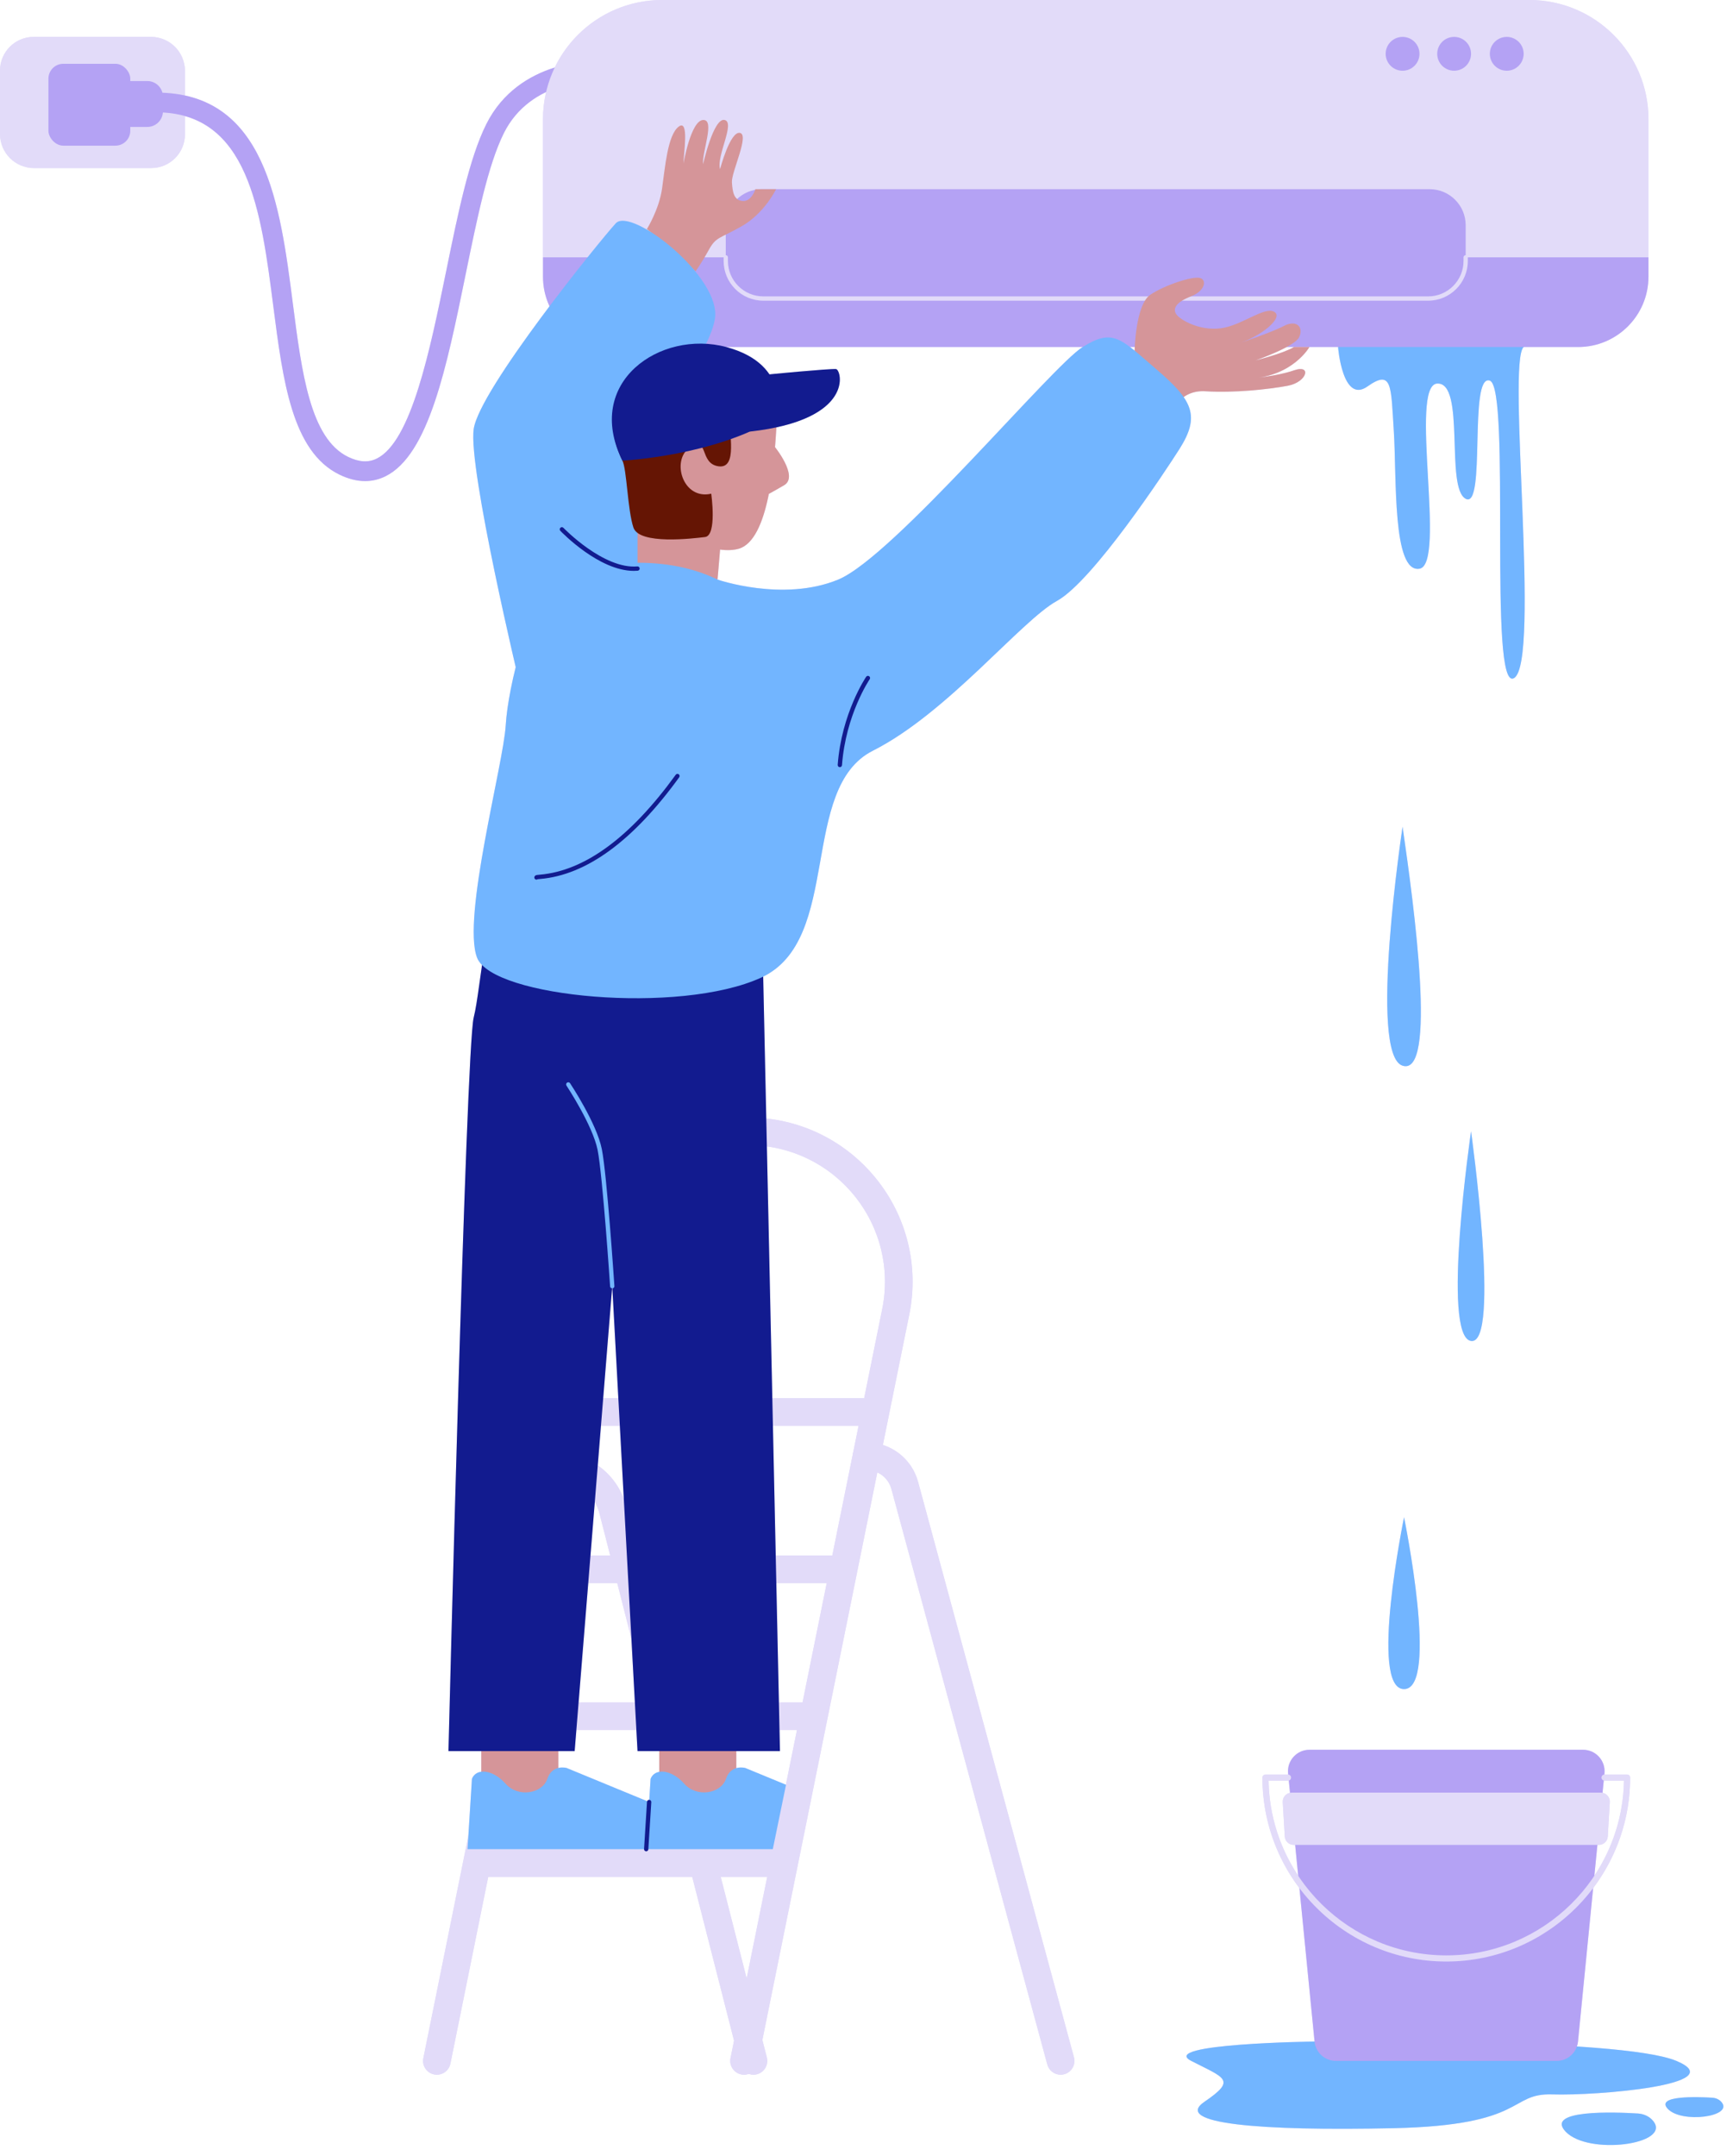
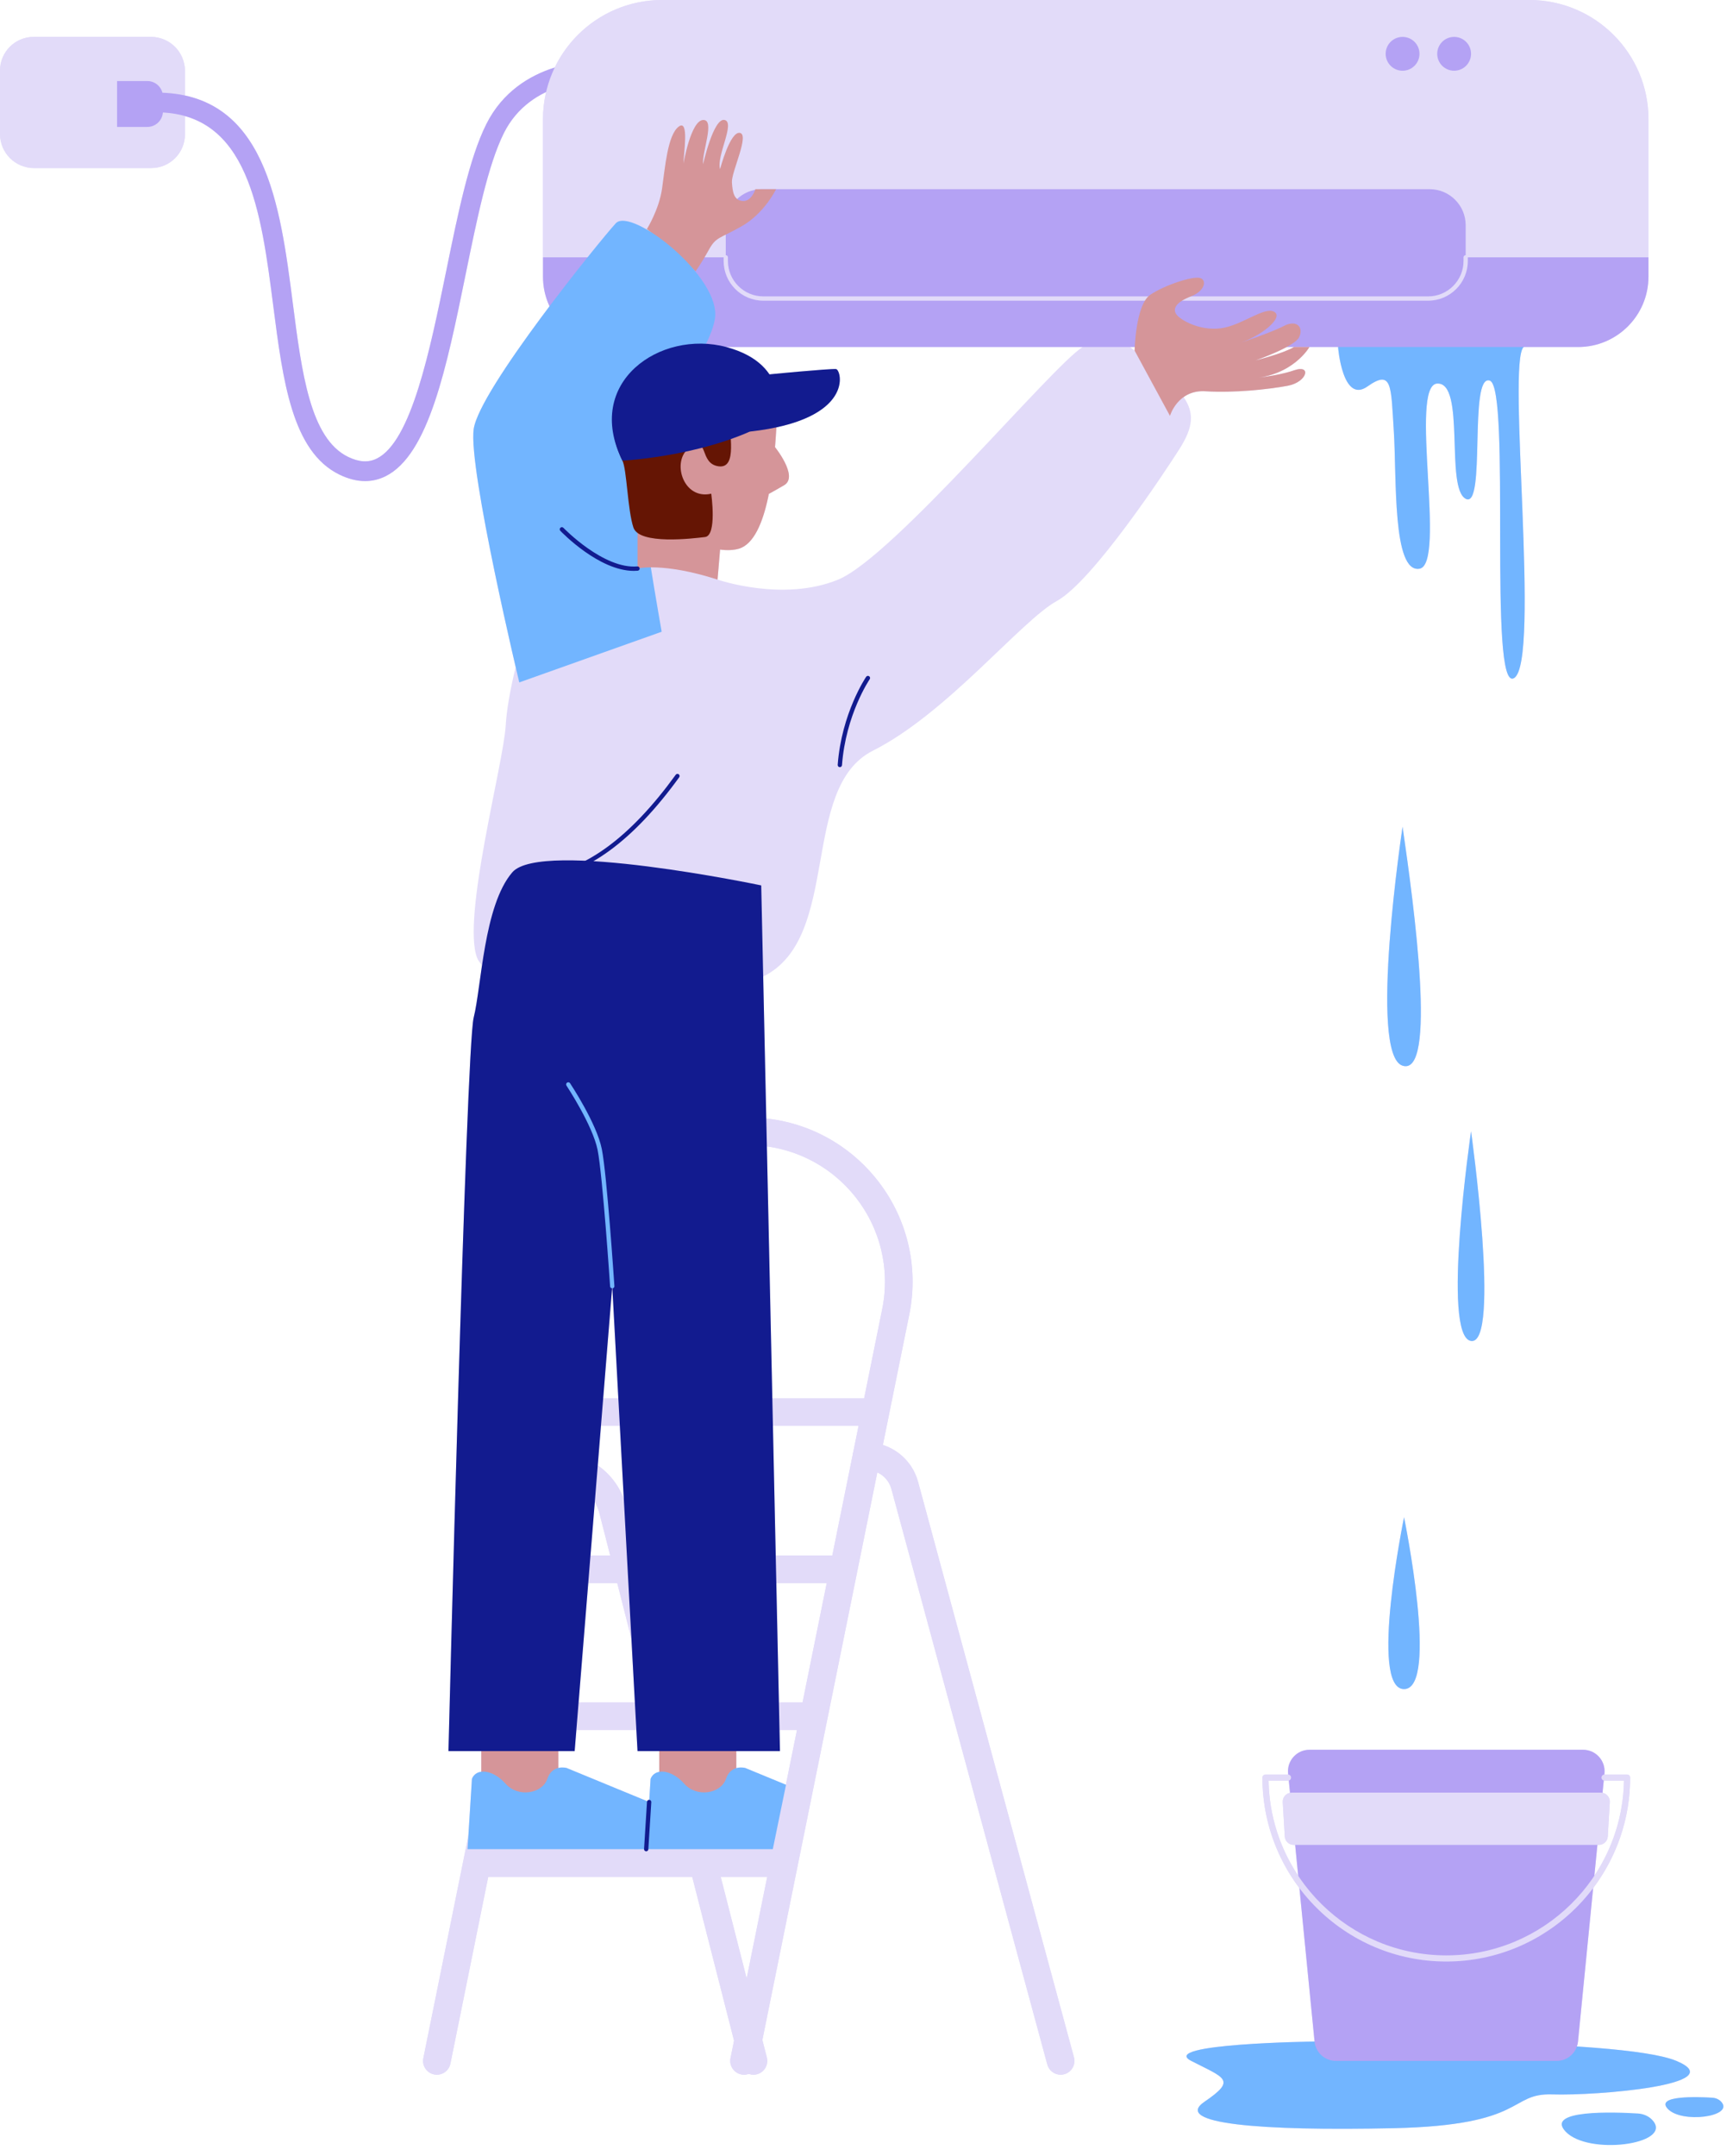
<svg xmlns="http://www.w3.org/2000/svg" height="501.0" preserveAspectRatio="xMidYMid meet" version="1.0" viewBox="0.0 0.0 402.9 501.0" width="402.9" zoomAndPan="magnify">
  <g fill="#e2dbf9" id="change1_7">
    <path d="m389.748,478.949c-3.843-1.616-12.636-2.671-23.151-3.356.127-.365.228-.744.267-1.144l3.52-35.658c5.396-7.156,8.602-16.052,8.602-25.685,0-.395-.32-.714-.714-.714h-5.231c-.019,0-.034.009-.052.011l.028-.283c.29-2.935-2.016-5.48-4.966-5.48h-63.619c-2.95,0-5.256,2.545-4.966,5.48l.028.283c-.018-.001-.034-.011-.052-.011h-5.231c-.394,0-.714.319-.714.714,0,9.633,3.205,18.529,8.602,25.685l3.52,35.658s-36.516.47-28.666,4.5c7.849,4.03,10.58,4.372,3.072,9.491s12.969,6.826,44.026,6.143,26.62-8.191,36.859-7.85c10.239.341,41.981-2.259,28.84-7.784Zm-16.706-65.129h4.511c-.138,8.154-2.66,15.735-6.884,22.09l.707-7.159h.333c1.104,0,2.017-.861,2.081-1.963l.469-7.981c.062-1.062-.682-1.973-1.688-2.166l.282-2.859c.061.017.122.038.189.038Zm-78.112,0h4.511c.067,0,.127-.021.189-.038l.282,2.859c-1.006.193-1.75,1.103-1.688,2.166l.469,7.981c.065,1.102.977,1.963,2.081,1.963h.333l.707,7.159c-4.224-6.356-6.746-13.936-6.884-22.09Z" />
    <path d="m275.176,92.29c1.234-.877,2.89-1.502,5.103-1.36,6.496.416,14.59-.427,19.112-1.28s5.631-5.034,1.45-3.583c-2.695.935-6.109,1.443-8.201,1.687,8.441-1.212,11.784-7.106,11.784-7.106h6.655s1.024,13.268,6.826,9.173,5.461-.194,6.143,10.483c.683,10.677-.359,32.921,5.964,31.867,6.323-1.054-2.514-42.691,4.122-43.032,6.637-.341,1.814,24.204,6.614,26.777s.63-29.166,5.616-27.46c4.986,1.706-.475,73.035,5.668,69.11,6.143-3.925-1.751-73.463,2.196-76.918h12.665c9.032,0,16.353-7.322,16.353-16.353V27.699C383.248,12.401,370.847 0,355.549 0h-201.615C142.938 0,133.438,6.407,128.965,15.693c-5.541,1.743-12.045,5.423-15.919,13.185-3.951,7.917-6.541,20.579-9.284,33.985-3.811,18.624-8.129,39.735-16.171,43.711-1.946.961-4.12.835-6.647-.388-8.824-4.27-10.786-19.525-12.864-35.675-2.677-20.805-5.675-44.105-25.079-48.32v-5.781c0-4.328-3.508-7.836-7.836-7.836H7.836c-4.328,0-7.836,3.508-7.836,7.836v14.808c0,4.328,3.508,7.836,7.836,7.836h27.329c4.328,0,7.836-3.508,7.836-7.836v-4.232c15.405,4.372,18.011,24.528,20.53,44.11,2.241,17.417,4.357,33.867,15.415,39.218,2.053.994,4.037,1.49,5.938,1.49,1.647,0,3.23-.373,4.74-1.12,10.052-4.97,14.22-25.339,18.632-46.903,2.68-13.102,5.212-25.477,8.894-32.856,2.422-4.854,6.136-7.775,9.816-9.538-.473,2.029-.731,4.14-.731,6.312v36.595c0,2.457.557,4.778,1.528,6.869-8.308,11.027-16.929,23.552-17.636,28.555-1.092,7.721,7.086,43.831,9.766,55.336-1.304,5.176-2.13,10.186-2.32,13.51-.512,8.95-10.238,44.802-6.655,54.017.228.587.62,1.152,1.155,1.695-.739,4.935-1.246,9.442-1.946,12.205-1.815,7.167-5.864,170.471-5.864,170.471h7.628v4.795c-.992.129-1.783.675-2.17,1.638l-.829,13.242-10.471,51.685c-.352,1.738.771,3.432,2.509,3.784,1.739.349,3.432-.772,3.783-2.509l8.796-43.416h47.425l9.723,38.079-.823,4.061c-.352,1.738.771,3.432,2.509,3.784.215.043.429.064.641.064.38,0,.75-.069,1.095-.196.345.125.711.196,1.089.196.263,0,.53-.032.796-.1,1.718-.439,2.755-2.187,2.316-3.905l-1.039-4.069,26.723-131.898c1.57.729,2.803,2.106,3.276,3.852l36.246,133.748c.387,1.43,1.682,2.372,3.096,2.372.278,0,.56-.037.841-.113,1.711-.464,2.722-2.227,2.259-3.938l-36.246-133.748c-1.118-4.126-4.263-7.293-8.179-8.56l6.141-30.311c2.285-11.281-.583-22.862-7.869-31.772-6.393-7.818-15.475-12.708-25.38-13.79l-.714-32.982c18.314-9.072,8.37-43.858,25.505-52.487,17.281-8.703,34.423-30.204,42.791-34.811,8.368-4.607,25.281-30.255,28.491-35.323,3.202-5.055,3.5-8.338.955-12.035Zm-11.364-11.643c-.026.521-.033.833-.033.833l.001.001c-.366-.299-.718-.577-1.058-.834h1.09Zm26.919,7.296c.445-.023.863-.073,1.284-.12-.789.084-1.284.12-1.284.12Zm1.152-4.183s4.234-1.471,7.255-3.113h1.704c-2.56,1.535-8.959,3.113-8.959,3.113Zm-93.573,253.993c-.001.003-.001.006-.002.009l-4.808,23.732h-13.153l-.652-30.131h19.91l-1.295,6.39Zm-11.724,57.869h-5.5l-.6-27.708h11.713l-5.614,27.708Zm-35.33,17.762l-.306,4.896c-.215-.019-.407.117-.488.311l-18.729-7.717s-.9-.246-1.926-.004v-3.918h3.796l.397-4.908h13.948l.267,4.908h5.05v4.826c-.915.166-1.644.698-2.009,1.607Zm-14.495-45.469h6.743l3.29,12.883.806,14.825h-13.08l2.241-27.708Zm.519-6.42l1.006-12.439c.461.793.825,1.654,1.06,2.577l2.518,9.862h-4.585Zm42.388,68.248l.427-2.082-.423,2.09h-13.752l-.002-.008h13.75Zm3.04-14.98l-9.439-3.889s-.996-.274-2.086.037v-3.96h10.149l-.106-4.908h4.06l-2.577,12.72Zm-37.678-66.4c-1.198-3.219-3.338-5.912-6.057-7.8l.744-9.2h4.389l.924,17Zm-4.794-23.42l2.066-25.535c.014.001.026.008.04.008.009,0,.018-0.0.027-.001l1.388,25.529h-3.52Zm-25.426,104.799h34.927c0,.003.001.005.001.008h-34.929l.002-.008Zm35.922.008l0-.008h8.558l.002.008h-8.561Zm16.827,6.42h10.812l-4.783,23.609-6.028-23.609Zm30.999-158.388c6.062,7.413,8.448,17.047,6.547,26.432l-4.2,20.728h-21.35l-1.267-58.52c7.91,1.079,15.134,5.079,20.269,11.359Zm-3.685-143.089c-12.798,5.284-28.055,0-28.055,0l.596-6.981c1.641.226,3.13.162,4.333-.186,3.682-1.065,5.772-6.566,7.004-12.75.938-.511,2.136-1.182,3.559-2.018,3.095-1.819-1.135-7.577-2.127-8.852.141-1.7.244-3.261.328-4.589,17.827-3.836,15.011-13.433,13.851-13.549-1.055-.106-11.593.833-15.472,1.237-1.703-2.535-4.738-4.938-10.044-6.357h82.852c-7.167,4.478-44.026,48.762-56.824,54.046Z" />
-     <path d="m380.784,491.167c-5.331-.33-21.683-.955-16.805,4.21,5.284,5.595,24.656,2.98,20.398-2.429-.862-1.095-2.203-1.695-3.593-1.781Z" />
    <path d="m400.294,488.598c-.53-.674-1.356-1.043-2.211-1.096-3.281-.203-13.344-.588-10.342,2.591,3.252,3.443,15.174,1.834,12.554-1.495Z" />
    <path d="m326.08,192.12s-8.036,52.984,0,55.544c8.036,2.56,2.714-36.859,0-55.544Z" />
    <path d="m341.999,311.636c6.963,1.043,0-48.728,0-48.728,0,0-6.963,47.685,0,48.728Z" />
    <path d="m326.422,392.539c8.207,0,0-39.93,0-39.93,0,0-8.207,39.93,0,39.93Z" />
  </g>
  <g>
    <g id="change2_1">
      <path d="m305.618,474.449s-36.516.47-28.666,4.5c7.85,4.03,10.58,4.372,3.072,9.491s12.969,6.826,44.026,6.143,26.62-8.191,36.859-7.85,41.981-2.259,28.84-7.784c-13.141-5.526-84.13-4.5-84.13-4.5Z" fill="#72b5ff" />
    </g>
    <g id="change2_2">
      <path d="m311.08,80.647s1.024,13.268,6.826,9.173,5.461-.194,6.143,10.483c.683,10.677-.359,32.921,5.964,31.867s-2.514-42.691,4.122-43.032,1.814,24.204,6.614,26.777.63-29.166,5.616-27.46-.475,73.035,5.668,69.11-1.751-73.463,2.196-76.918-24.218-14.034-24.218-14.034l-18.932,14.034Z" fill="#72b5ff" />
    </g>
    <g id="change1_3">
      <rect fill="#e2dbf9" height="30.481" rx="7.836" ry="7.836" width="43.002" y="8.574" />
    </g>
    <g id="change3_7">
-       <rect fill="#b4a2f4" height="19.027" rx="3.456" ry="3.456" width="19.027" x="11.262" y="14.823" />
-     </g>
+       </g>
    <g id="change3_8">
      <path d="m27.217,18.833h7.029c2.007,0,3.636,1.629,3.636,3.636v3.394c0,2.007-1.629,3.636-3.636,3.636h-7.029v-10.665h0Z" fill="#b4a2f4" />
    </g>
    <g id="change3_9">
      <path d="m84.884,111.804c-1.9,0-3.884-.496-5.938-1.49-11.058-5.35-13.174-21.801-15.415-39.218-2.846-22.121-5.788-44.991-27.186-44.991-.132,0-.263.001-.396.003l-.06-4.586c.164-.002.328-.003.491-.003,25.397,0,28.744,26.018,31.699,48.992,2.078,16.15,4.04,31.405,12.864,35.675,2.528,1.223,4.702,1.349,6.647.388,8.042-3.976,12.36-25.087,16.171-43.711,2.742-13.406,5.333-26.068,9.284-33.985,7.588-15.205,25.277-14.764,26.022-14.731l-.158,4.583c-.634-.024-15.508-.338-21.762,12.195-3.682,7.379-6.214,19.754-8.894,32.856-4.412,21.564-8.579,41.932-18.632,46.903-1.51.747-3.093,1.12-4.74,1.12Z" fill="#b4a2f4" />
    </g>
    <g>
      <g id="change1_1">
        <path d="m153.934,0h201.615c15.288,0,27.699,12.412,27.699,27.699v32.103H126.235V27.699c0-15.288,12.412-27.699,27.699-27.699Z" fill="#e2dbf9" />
      </g>
      <g id="change3_1">
        <path d="m177.109,43.966h155.265c4.622,0,8.375,3.753,8.375,8.375v7.461h-172.016v-7.461c0-4.622,3.753-8.375,8.375-8.375Z" fill="#b4a2f4" />
      </g>
      <g id="change3_2">
        <path d="m126.235,59.803h257.014v4.492c0,9.026-7.328,16.353-16.353,16.353h-224.307c-9.026,0-16.353-7.328-16.353-16.353v-4.492h0Z" fill="#b4a2f4" />
      </g>
      <g id="change3_3">
        <path d="m168.734,59.803h172.016v.853c0,4.815-3.909,8.724-8.724,8.724h-154.567c-4.815,0-8.724-3.909-8.724-8.724v-.853h0Z" fill="#b4a2f4" />
      </g>
      <g id="change3_4">
-         <circle cx="350.298" cy="12.506" fill="#b4a2f4" r="3.932" />
-       </g>
+         </g>
      <g id="change3_5">
        <circle cx="338.067" cy="12.506" fill="#b4a2f4" r="3.932" />
      </g>
      <g id="change3_6">
        <circle cx="326.08" cy="12.506" fill="#b4a2f4" r="3.932" />
      </g>
      <g id="change1_2">
        <path d="m332.025,69.88h-154.567c-5.086,0-9.224-4.138-9.224-9.224v-.854c0-.276.224-.5.5-.5s.5.224.5.5v.854c0,4.535,3.689,8.224,8.224,8.224h154.567c4.535,0,8.225-3.689,8.225-8.224v-.854c0-.276.224-.5.5-.5s.5.224.5.5v.854c0,5.086-4.138,9.224-9.225,9.224Z" fill="#e2dbf9" />
      </g>
    </g>
    <g id="change4_1">
      <path d="m150.389,53.245s2.824-4.522,3.525-9.377,1.272-12.416,3.84-14.414,1.141,6.563,1.141,8.56c0,0,1.712-9.987,4.565-10.13s-.285,7.419,0,10.272c0,0,2.425-10.847,4.993-10.274s-1.946,8.366-1.045,11.416c0,0,2.329-8.845,4.611-8.417s-1.997,9.095-1.855,11.467.487,4.226,2.526,4.369,2.938-2.751,2.938-2.751h4.808s-2.711,5.605-7.989,8.601-5.962,2.425-7.689,5.564-3.048,4.904-3.048,4.904c0,0-6.702-6.259-11.322-9.79Z" fill="#d59599" />
    </g>
    <g id="change4_2">
      <path d="m263.78,81.48s.203-10.687,3.659-12.99,9.855-4.342,11.518-3.899,1.243,3.003-2.066,4.282-4.333,2.76-3.437,4.131,5.503,3.931,10.367,3.291,10.111-5.119,12.414-3.839-2.944,5.712-8.447,7.399c0,0,7.423-2.408,10.622-4.072s4.735.417,3.583,2.64-10.111,5.336-10.111,5.336c0,0,6.399-1.578,8.959-3.113h3.583s-3.839,6.784-13.694,7.296c0,0,5.93-.427,10.111-1.877s3.072,2.73-1.45,3.583-12.615,1.696-19.112,1.28-8.276,5.716-8.276,5.716l-8.224-15.166Z" fill="#d59599" />
    </g>
    <g fill="#e2dbf9" id="change1_6">
      <path d="m175.166,482.16c-1.432,0-2.738-.966-3.108-2.417l-32.712-128.111c-1.144-4.479-5.172-7.608-9.795-7.608-1.773,0-3.21-1.438-3.21-3.21s1.437-3.21,3.21-3.21c7.559,0,14.145,5.115,16.015,12.44l32.712,128.111c.439,1.718-.598,3.466-2.316,3.905-.266.068-.533.1-.796.1Z" />
      <path d="m246.58,482.16c-1.414,0-2.709-.941-3.096-2.372l-36.246-133.748c-.706-2.605-3.085-4.425-5.785-4.425-1.773,0-3.21-1.438-3.21-3.21s1.437-3.21,3.21-3.21c5.592,0,10.519,3.769,11.981,9.167l36.246,133.748c.464,1.711-.547,3.474-2.259,3.938-.281.076-.564.113-.842.113Z" />
      <path d="m172.982,482.16c-.211,0-.426-.021-.641-.064-1.738-.352-2.861-2.047-2.509-3.784l35.272-174.096c1.901-9.385-.485-19.019-6.547-26.432s-15.03-11.665-24.606-11.665c-15.061,0-28.162,10.714-31.153,25.475l-38.087,187.994c-.351,1.737-2.044,2.858-3.783,2.509-1.738-.352-2.861-2.047-2.509-3.784l38.087-187.994c3.594-17.742,19.342-30.62,37.445-30.62,11.51,0,22.291,5.11,29.577,14.02s10.154,20.491,7.869,31.772l-35.272,174.096c-.308,1.522-1.647,2.573-3.143,2.573Z" />
-       <path d="m201.453,331.364h-69.337c-1.773,0-3.21-1.438-3.21-3.21s1.437-3.21,3.21-3.21h69.337c1.773,0,3.21,1.438,3.21,3.21s-1.437,3.21-3.21,3.21Z" />
      <path d="m194.286,367.915h-69.337c-1.773,0-3.21-1.438-3.21-3.21s1.437-3.21,3.21-3.21h69.337c1.773,0,3.21,1.438,3.21,3.21s-1.437,3.21-3.21,3.21Z" />
      <path d="m187.028,402.043h-69.337c-1.773,0-3.21-1.438-3.21-3.21s1.437-3.21,3.21-3.21h69.337c1.773,0,3.21,1.438,3.21,3.21s-1.437,3.21-3.21,3.21Z" />
      <path d="m181.227,436.171h-69.337c-1.773,0-3.21-1.438-3.21-3.21s1.437-3.21,3.21-3.21h69.337c1.773,0,3.21,1.438,3.21,3.21s-1.437,3.21-3.21,3.21Z" />
    </g>
    <g id="change4_3">
      <path d="M111.89 399.578H129.807V420.251H111.89z" fill="#d59599" />
    </g>
    <g id="change4_4">
      <path d="M153.265 399.578H171.182V420.251H153.265z" fill="#d59599" />
    </g>
    <g id="change5_1">
      <path d="m176.976,205.764l4.355,201.187h-33.116l-5.874-108.036-8.739,108.036h-29.341s4.049-163.304,5.864-170.471c1.815-7.167,2.327-26.054,8.982-33.76,6.655-7.706,57.868,3.045,57.868,3.045Z" fill="#121b8f" />
    </g>
    <g id="change2_3">
      <path d="m120.725,158.589s-11.901-49.657-10.598-58.871c1.303-9.215,29.459-43.962,33.042-47.833s24.639,12.558,23.037,22.237-17.99,27.539-17.99,34.246,5.614,38.447,5.614,38.447l-33.105,11.774Z" fill="#72b5ff" />
    </g>
    <g id="change3_10">
      <path d="m361.898,478.949h-51.314c-2.566,0-4.714-1.946-4.966-4.5l-6.153-62.329c-.29-2.936,2.016-5.48,4.966-5.48h63.619c2.95,0,5.256,2.545,4.966,5.48l-6.153,62.329c-.252,2.554-2.4,4.5-4.966,4.5Z" fill="#b4a2f4" />
    </g>
    <g id="change1_4">
      <path d="m371.708,428.751h-70.934c-1.104,0-2.017-.861-2.081-1.963l-.469-7.981c-.07-1.197.882-2.207,2.081-2.207h71.872c1.2,0,2.152,1.01,2.081,2.207l-.469,7.981c-.065,1.102-.977,1.963-2.081,1.963Z" fill="#e2dbf9" />
    </g>
    <g id="change1_5">
      <path d="m336.241,455.851c-23.57,0-42.745-19.175-42.745-42.745,0-.395.32-.714.714-.714h5.231c.394,0,.714.319.714.714s-.32.714-.714.714h-4.511c.381,22.455,18.767,40.604,41.312,40.604s40.93-18.148,41.311-40.604h-4.511c-.394,0-.714-.319-.714-.714s.32-.714.714-.714h5.231c.394,0,.714.319.714.714,0,23.57-19.175,42.745-42.745,42.745Z" fill="#e2dbf9" />
    </g>
    <g id="change4_5">
      <path d="m175.931,87.596s5.119,3.072,4.607,11.262c-.512,8.191-1.715,26.62-8.792,28.668s-23.971-5.502-24.483-26.62c-.512-21.118,22.013-18.941,28.668-13.31Z" fill="#d59599" />
    </g>
    <g id="change4_6">
      <path d="m148.215,108.368v23.766s5.824-1.536,18.603,2.56l2.028-23.749-20.63-2.577Z" fill="#d59599" />
    </g>
    <g id="change2_4">
-       <path d="m166.818,134.693s15.257,5.284,28.055,0c12.798-5.284,49.657-49.568,56.824-54.046s8.857-1.919,17.227,5.248c8.369,7.167,10.161,10.75,5.298,18.429-3.21,5.068-20.123,30.716-28.491,35.323-8.368,4.607-25.51,26.108-42.791,34.811-17.281,8.703-7.003,44.026-25.964,52.728-18.961,8.703-62.475,4.607-66.058-4.607-3.583-9.215,6.143-45.067,6.655-54.017.512-8.95,5.631-30.121,12.286-33.87s23.75-6.49,36.959,0Z" fill="#72b5ff" />
-     </g>
+       </g>
    <g id="change2_5">
      <path d="m151.255,413.384l-1.024,16.359h29.436l3.072-14.967-9.471-3.902s-3.328-.929-4.479,2.51-6.783,4.463-9.727,1.136-6.783-3.68-7.807-1.136Z" fill="#72b5ff" />
    </g>
    <g id="change2_6">
      <path d="m109.72,413.384l-1.024,16.359h41.536l.686-10.964-19.185-7.905s-3.328-.929-4.479,2.51-6.783,4.463-9.727,1.136c-2.944-3.328-6.783-3.68-7.807-1.136Z" fill="#72b5ff" />
    </g>
    <g id="change5_2">
      <path d="m150.232,430.243c-.011,0-.021,0-.032-.001-.275-.018-.485-.255-.468-.53l.687-10.964c.017-.275.26-.492.53-.468.275.018.485.255.468.53l-.687,10.964c-.017.265-.237.469-.499.469Z" fill="#121b8f" />
    </g>
    <g id="change6_1">
      <path d="m180.575,92.039s2.524,5.461-3.79,6.314-6.484-3.413-6.996-.853,1.877,11.498-2.73,10.868-2.218-7.285-6.655-4.384-1.706,12.286,4.949,10.75c0,0,1.392,9.727-1.437,10.068s-15.304,1.877-16.66-2.218-1.527-13.481-2.551-15.528-3.754-8.532-1.024-13.993,22.255-21.501,36.894-1.024Z" fill="#651504" />
    </g>
    <g id="change5_3">
      <path d="m144.704,107.055s21.572-1.067,35.87-10.025c0,0,3.581-12.288-11.729-16.383-15.31-4.094-33.221,8.16-24.141,26.408Z" fill="#121b8f" />
    </g>
    <g id="change5_4">
      <path d="m177.468,87.175c.384-.128,15.614-1.536,16.894-1.408s4.575,11.793-20.045,14.535l3.152-13.128Z" fill="#121b8f" />
    </g>
    <g id="change4_7">
      <path d="m179.975,103.644s5.822,7.065,2.335,9.114-5.716,3.157-5.716,3.157l3.382-12.271Z" fill="#d59599" />
    </g>
    <g id="change5_5">
      <path d="m195.254,178.286c-.013,0-.025-0-.038-.001-.275-.021-.482-.26-.462-.536.893-12.026,6.561-20.384,6.617-20.467.158-.227.469-.283.695-.128.228.157.285.468.129.695-.056.081-5.572,8.23-6.443,19.975-.02.263-.239.463-.498.463Z" fill="#121b8f" />
    </g>
    <g id="change5_6">
      <path d="m147.353,132.67c-8.084,0-16.711-8.921-17.088-9.314-.191-.2-.184-.516.016-.707.201-.19.516-.184.707.016.092.097,9.334,9.639,17.185,8.971.274-.033.517.18.541.455.024.275-.18.518-.455.541-.301.026-.603.039-.905.039Z" fill="#121b8f" />
    </g>
    <g id="change5_7">
      <path d="m124.702,204.421c-.158,0-.31-.085-.409-.234-.153-.23-.061-.556.169-.709.2-.133.455-.155,1.071-.208,10.434-.898,21.053-8.71,31.564-23.218.161-.224.473-.275.698-.111.224.162.273.475.111.698-10.689,14.753-21.552,22.703-32.289,23.627-.273.024-.584.05-.662.075-.081.054-.168.08-.254.08Z" fill="#121b8f" />
    </g>
    <g id="change2_7">
      <path d="m142.341,299.415c-.261,0-.481-.202-.499-.467-.017-.259-1.744-25.945-2.912-31.732-1.155-5.723-7.17-14.833-7.23-14.925-.153-.23-.09-.54.14-.693.229-.151.54-.091.693.141.252.38,6.184,9.364,7.378,15.28,1.181,5.852,2.859,30.804,2.93,31.863.018.275-.19.514-.466.532-.011.001-.022.001-.034.001Z" fill="#72b5ff" />
    </g>
    <g id="change2_8">
      <path d="m384.378,492.948c-.862-1.095-2.203-1.695-3.593-1.781-5.331-.33-21.683-.955-16.805,4.21,5.284,5.595,24.656,2.98,20.399-2.429Z" fill="#72b5ff" />
    </g>
    <g id="change2_9">
      <path d="m400.294,488.598c-.53-.674-1.356-1.043-2.211-1.096-3.281-.203-13.344-.588-10.342,2.591,3.252,3.443,15.174,1.834,12.554-1.495Z" fill="#72b5ff" />
    </g>
    <g id="change2_10">
      <path d="m326.08,192.12s-8.036,52.984,0,55.544c8.036,2.56,2.714-36.859,0-55.544Z" fill="#72b5ff" />
    </g>
    <g id="change2_11">
      <path d="m341.999,262.908s-6.963,47.685,0,48.728c6.963,1.043,0-48.728,0-48.728Z" fill="#72b5ff" />
    </g>
    <g id="change2_12">
      <path d="m326.422,352.609s-8.207,39.93,0,39.93,0-39.93,0-39.93Z" fill="#72b5ff" />
    </g>
  </g>
</svg>